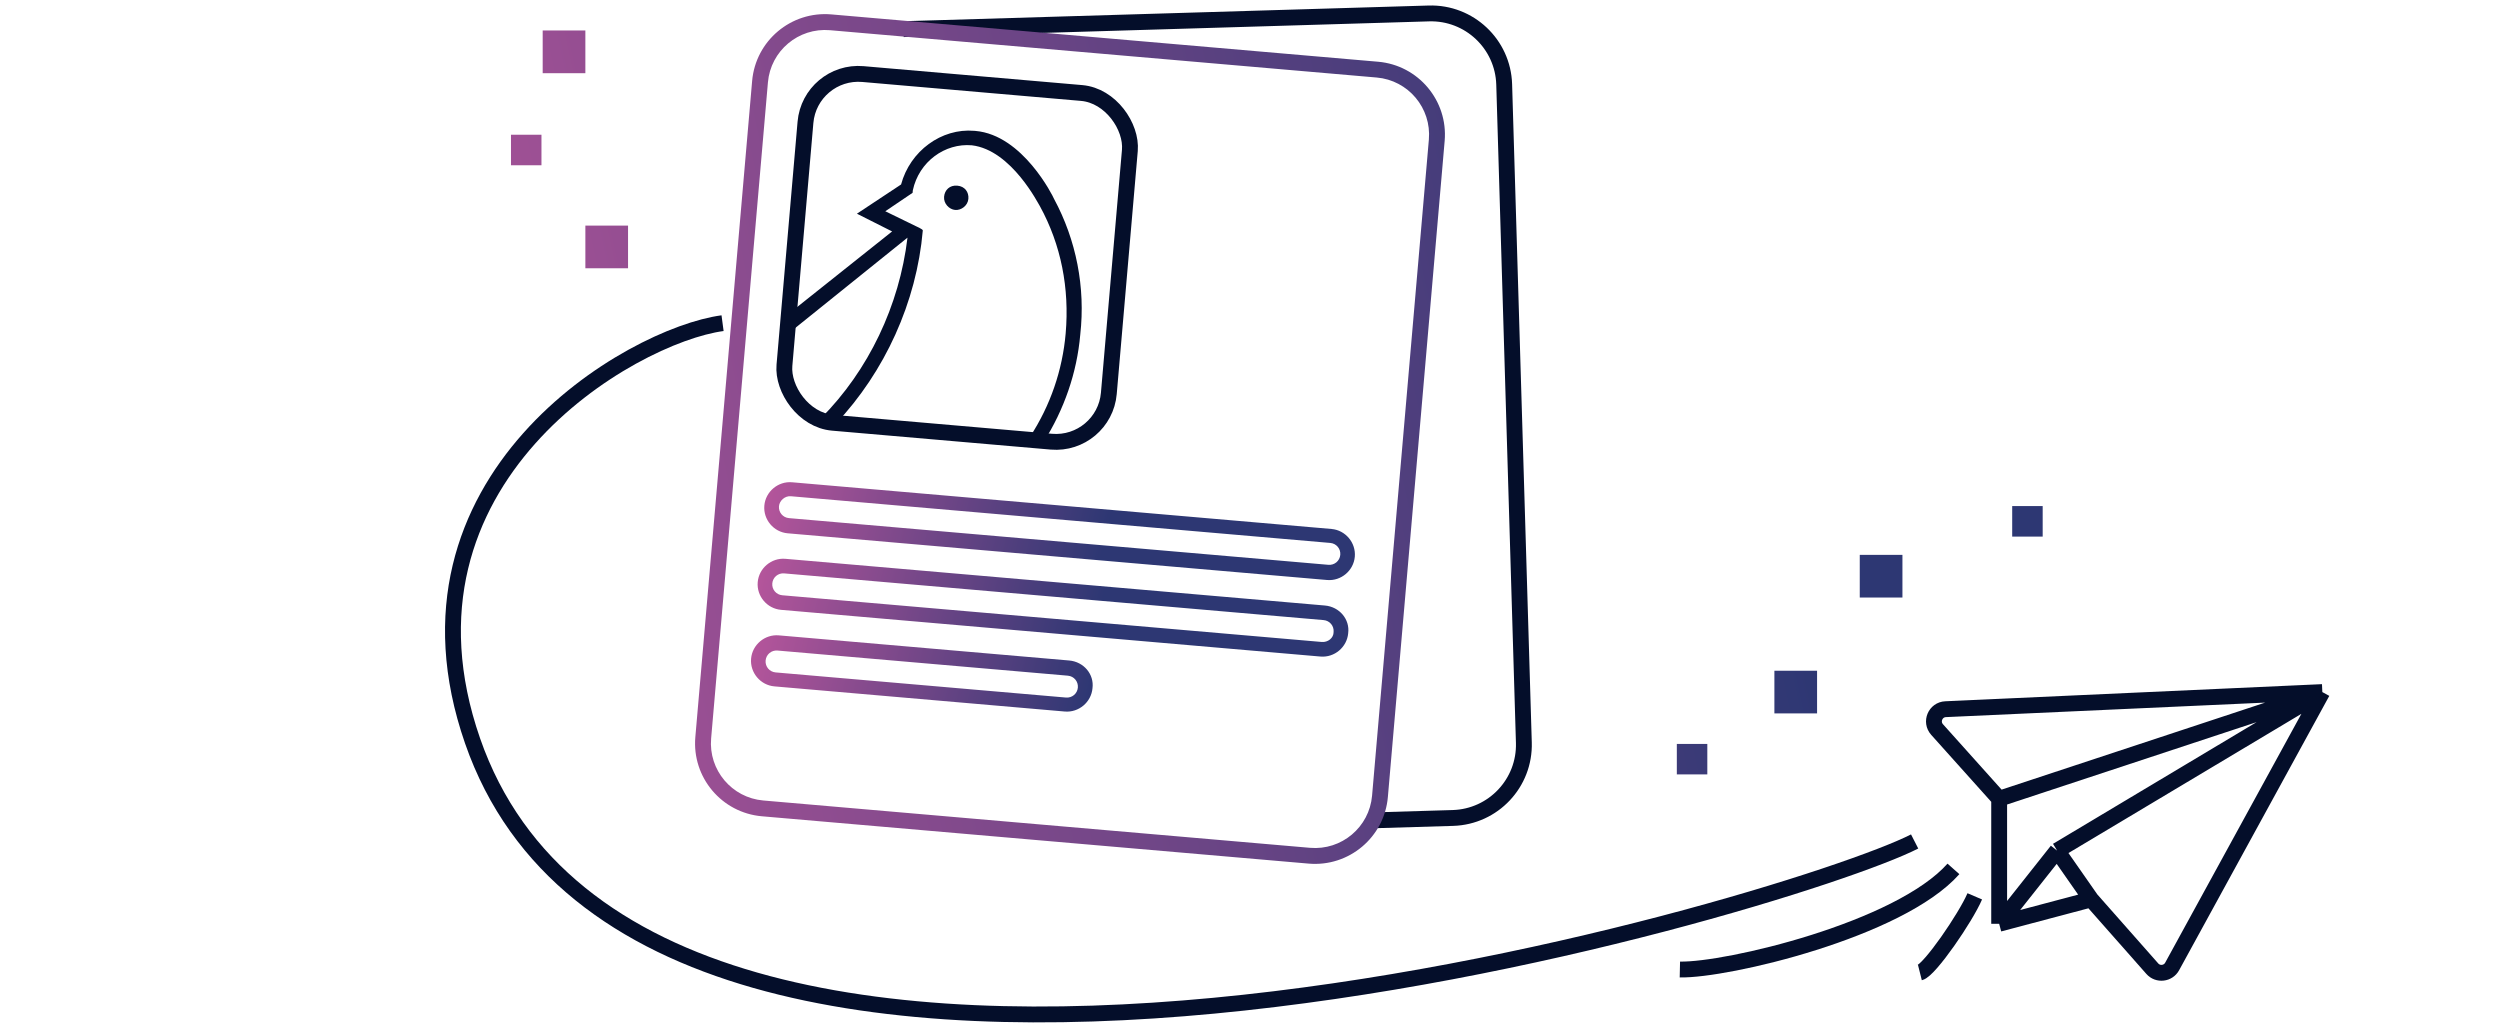
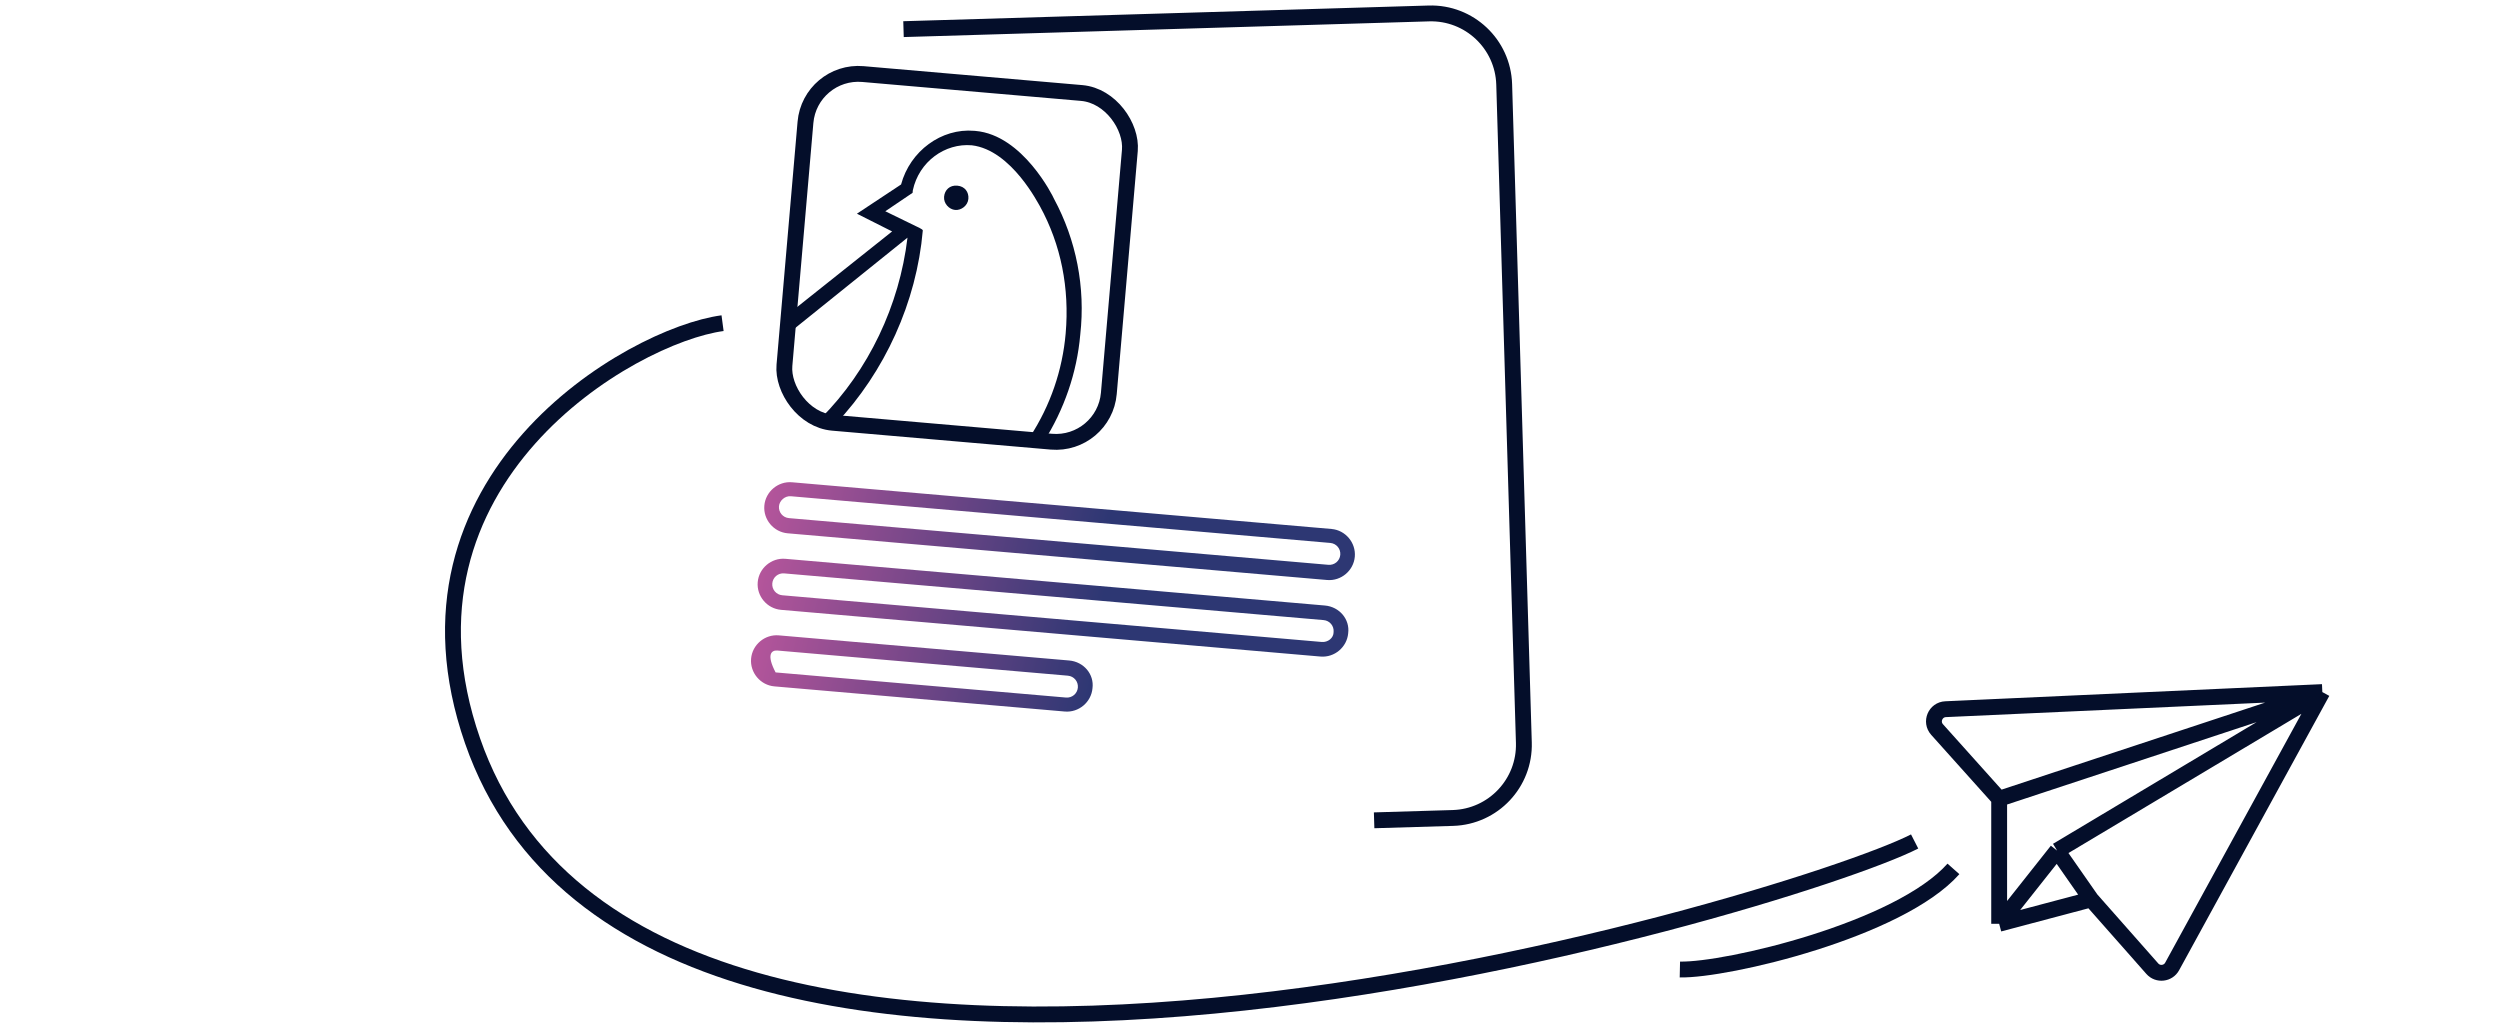
<svg xmlns="http://www.w3.org/2000/svg" width="410" height="168" viewBox="0 0 410 168" fill="none">
  <path d="M148.175 4.779L160.444 4.413L172.714 4.046L197.252 3.313L234.334 2.205C240.959 2.007 246.489 7.216 246.687 13.841L249.913 121.793C250.111 128.417 244.901 133.948 238.277 134.146L225.356 134.532" stroke="#040E2A" stroke-width="2.6" />
-   <path d="M175.347 108.321L127.725 104.199C125.433 104 123.376 105.729 123.178 108.021C122.98 110.312 124.709 112.369 127 112.567L174.622 116.69C176.914 116.888 178.97 115.159 179.169 112.868C179.467 110.585 177.738 108.528 175.347 108.321ZM174.82 114.398L127.199 110.276C126.202 110.19 125.474 109.324 125.56 108.327C125.647 107.331 126.513 106.603 127.509 106.689L175.131 110.812C176.127 110.898 176.855 111.764 176.769 112.76C176.683 113.757 175.817 114.485 174.82 114.398Z" fill="url(#paint0_linear_15618_1873)" />
+   <path d="M175.347 108.321L127.725 104.199C125.433 104 123.376 105.729 123.178 108.021C122.98 110.312 124.709 112.369 127 112.567L174.622 116.69C176.914 116.888 178.97 115.159 179.169 112.868C179.467 110.585 177.738 108.528 175.347 108.321ZM174.82 114.398L127.199 110.276C125.647 107.331 126.513 106.603 127.509 106.689L175.131 110.812C176.127 110.898 176.855 111.764 176.769 112.76C176.683 113.757 175.817 114.485 174.82 114.398Z" fill="url(#paint0_linear_15618_1873)" />
  <path d="M217.28 99.304L128.811 91.646C126.52 91.447 124.463 93.176 124.265 95.468C124.066 97.759 125.795 99.816 128.087 100.014L216.556 107.673C218.847 107.871 220.904 106.142 221.103 103.851C221.401 101.568 219.671 99.511 217.28 99.304ZM216.763 105.282L128.294 97.623C127.298 97.537 126.57 96.671 126.656 95.675C126.742 94.678 127.608 93.951 128.604 94.037L217.073 101.695C218.07 101.781 218.798 102.647 218.711 103.644C218.725 104.649 217.759 105.368 216.763 105.282Z" fill="url(#paint1_linear_15618_1873)" />
  <path d="M129.174 87.461L217.643 95.12C219.934 95.318 221.991 93.589 222.189 91.298C222.388 89.006 220.659 86.949 218.367 86.751L129.898 79.093C127.607 78.894 125.55 80.623 125.351 82.915C125.153 85.206 126.882 87.263 129.174 87.461ZM129.7 81.384L218.169 89.042C219.165 89.129 219.893 89.995 219.807 90.991C219.721 91.987 218.855 92.715 217.858 92.629L129.389 84.971C128.393 84.884 127.665 84.018 127.751 83.022C127.829 82.125 128.703 81.298 129.7 81.384Z" fill="url(#paint2_linear_15618_1873)" />
-   <path fill-rule="evenodd" clip-rule="evenodd" d="M136.115 4.953L225.78 12.714C230.952 13.162 234.782 17.718 234.334 22.89L225.02 130.488C224.572 135.66 220.016 139.49 214.844 139.042L125.18 131.28C120.007 130.832 116.178 126.277 116.625 121.104L125.94 13.507C126.387 8.335 130.943 4.505 136.115 4.953ZM123.349 13.283C123.921 6.68 129.737 1.791 136.339 2.362L226.004 10.124C232.607 10.696 237.496 16.512 236.924 23.114L227.61 130.712C227.039 137.315 221.223 142.204 214.62 141.632L124.955 133.87C118.353 133.299 113.463 127.483 114.035 120.88L123.349 13.283ZM83.8 22.1H88.8V27.1H83.8V22.1ZM335 83H330V88H335V83ZM275 122H280V127H275V122ZM103 37H96V44H103V37ZM305 91H312V98H305V91ZM96 5H89V12H96V5ZM291 110H298V117H291V110Z" fill="url(#paint3_linear_15618_1873)" />
  <rect x="132.847" y="11.395" width="53.4" height="57.4" rx="8.7" transform="rotate(4.948 132.847 11.395)" stroke="#040E2A" stroke-width="2.6" />
  <path d="M172.866 32.625C172.701 32.209 167.75 22.145 159.979 21.472L159.78 21.455C154.4 20.989 149.256 24.76 147.777 30.253L140.536 35.046L146.307 37.955L129.059 51.683L129.007 54.926L148.828 38.976C147.503 50.1 142.454 60.739 134.62 68.607C134.56 69.302 136.054 69.431 137.05 69.517C145.119 60.97 150.321 49.56 151.34 37.788C151.357 37.589 150.196 37.087 150.196 37.087L145.188 34.646L149.666 31.621L149.7 31.222C150.712 26.492 154.99 23.449 159.374 23.829C165.932 24.597 170.371 33.614 170.553 33.83C174.021 40.153 175.41 47.299 174.771 54.672C174.248 60.718 172.245 66.537 168.95 71.579C169.957 72.021 169.927 72.363 171.16 72.47C174.495 67.203 176.619 61.156 177.162 54.879C178.034 47.125 176.498 39.364 172.866 32.625Z" fill="#040E2A" />
  <path d="M156.994 30.447C155.749 30.34 154.925 31.16 154.829 32.267C154.733 33.374 155.653 34.346 156.649 34.432C157.646 34.519 158.718 33.719 158.814 32.612C158.91 31.506 158.24 30.555 156.994 30.447Z" fill="#040E2A" />
  <path d="M327.863 131L317.68 119.641C316.554 118.385 317.393 116.385 319.078 116.308L380.863 113.5M327.863 131L380.863 113.5M327.863 131V151.5M380.863 113.5L356.231 158.501C355.566 159.717 353.895 159.903 352.978 158.864L342.945 147.5M380.863 113.5L337.363 139.5M337.363 139.5L327.863 151.5M337.363 139.5L342.945 147.5M327.863 151.5L342.945 147.5" stroke="#040E2A" stroke-width="2.6" />
  <path d="M275.5 159C283.167 159.167 311.5 152.5 320.363 142.5" stroke="#040E2A" stroke-width="2.6" />
-   <path d="M323.863 147C322.363 150.5 316.463 159.1 314.863 159.5" stroke="#040E2A" stroke-width="2.6" />
  <path d="M118.5 53C103.5 55 62.592 78.575 77.5 121.5C106.5 205 293.833 148.333 314 138" stroke="#040E2A" stroke-width="2.6" />
  <defs>
    <linearGradient id="paint0_linear_15618_1873" x1="178.265" y1="117.072" x2="124.154" y2="103.946" gradientUnits="userSpaceOnUse">
      <stop stop-color="#2D3773" />
      <stop offset="1" stop-color="#B4559B" />
    </linearGradient>
    <linearGradient id="paint1_linear_15618_1873" x1="179.356" y1="104.468" x2="125.245" y2="91.342" gradientUnits="userSpaceOnUse">
      <stop stop-color="#2D3773" />
      <stop offset="1" stop-color="#B4559B" />
    </linearGradient>
    <linearGradient id="paint2_linear_15618_1873" x1="180.447" y1="91.864" x2="126.336" y2="78.739" gradientUnits="userSpaceOnUse">
      <stop stop-color="#2D3773" />
      <stop offset="1" stop-color="#B4559B" />
    </linearGradient>
    <linearGradient id="paint3_linear_15618_1873" x1="280.112" y1="27.37" x2="57.572" y2="76.114" gradientUnits="userSpaceOnUse">
      <stop stop-color="#2D3773" />
      <stop offset="1" stop-color="#B4559B" />
    </linearGradient>
  </defs>
</svg>